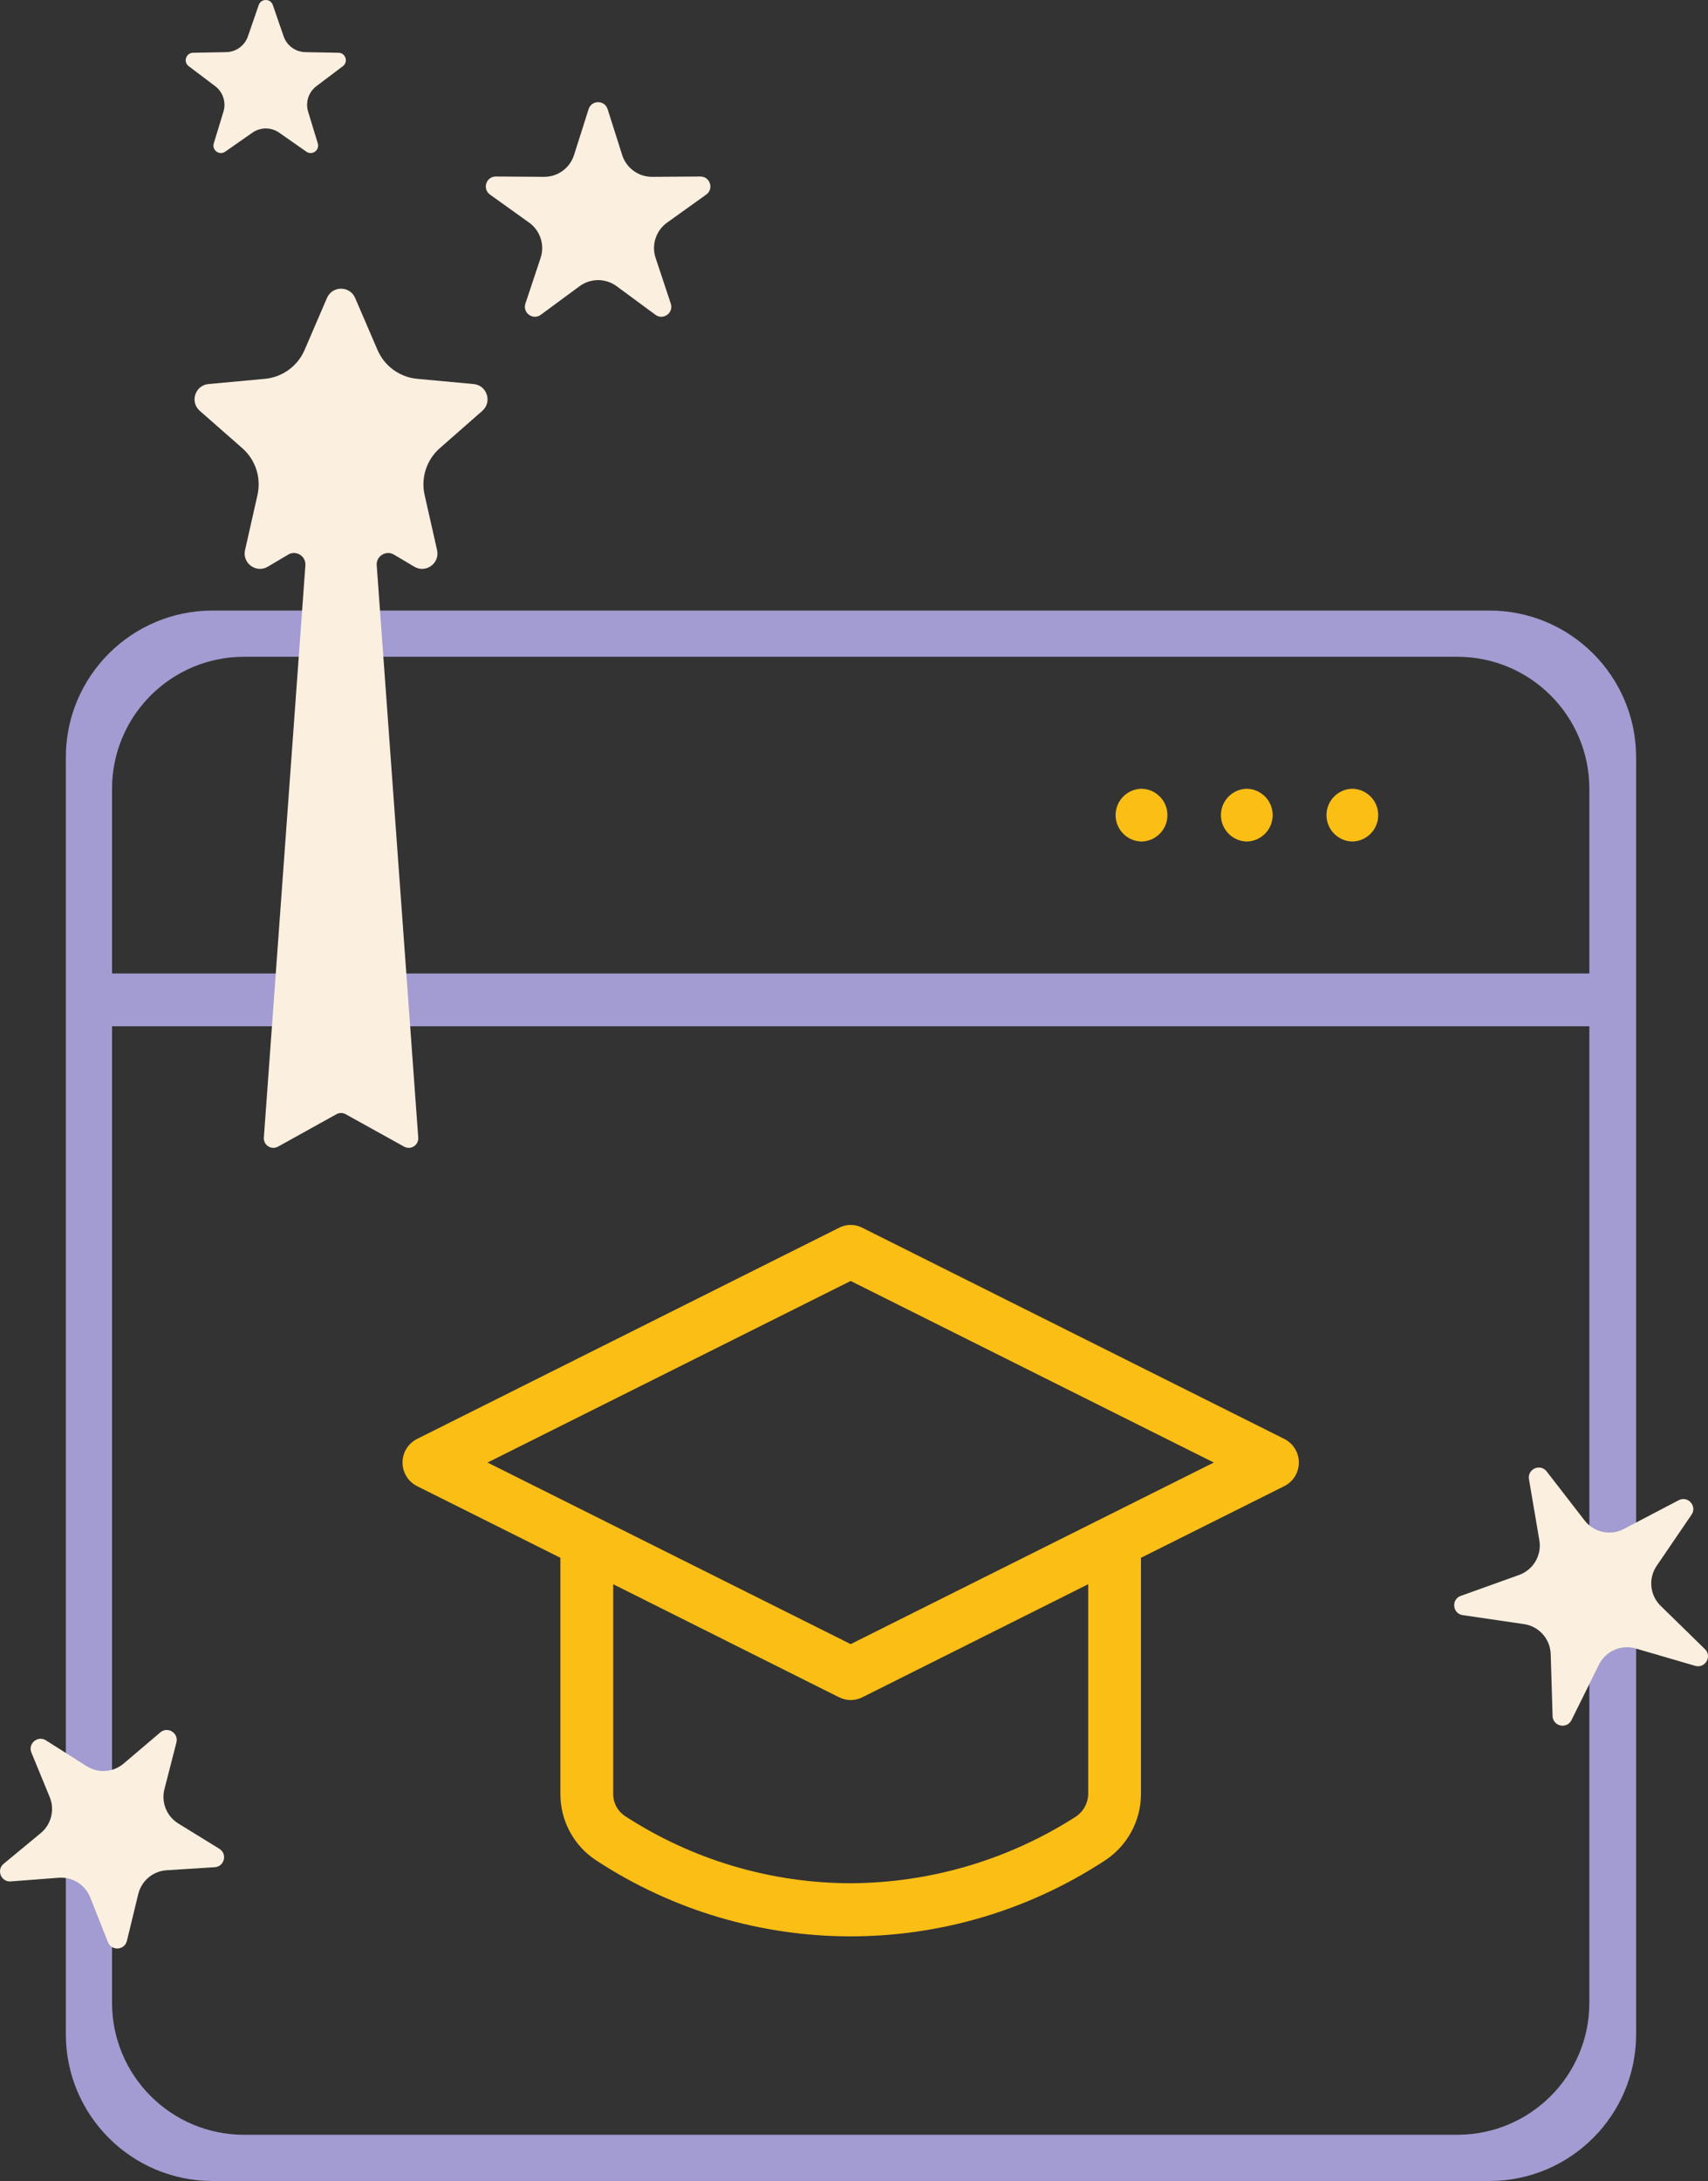
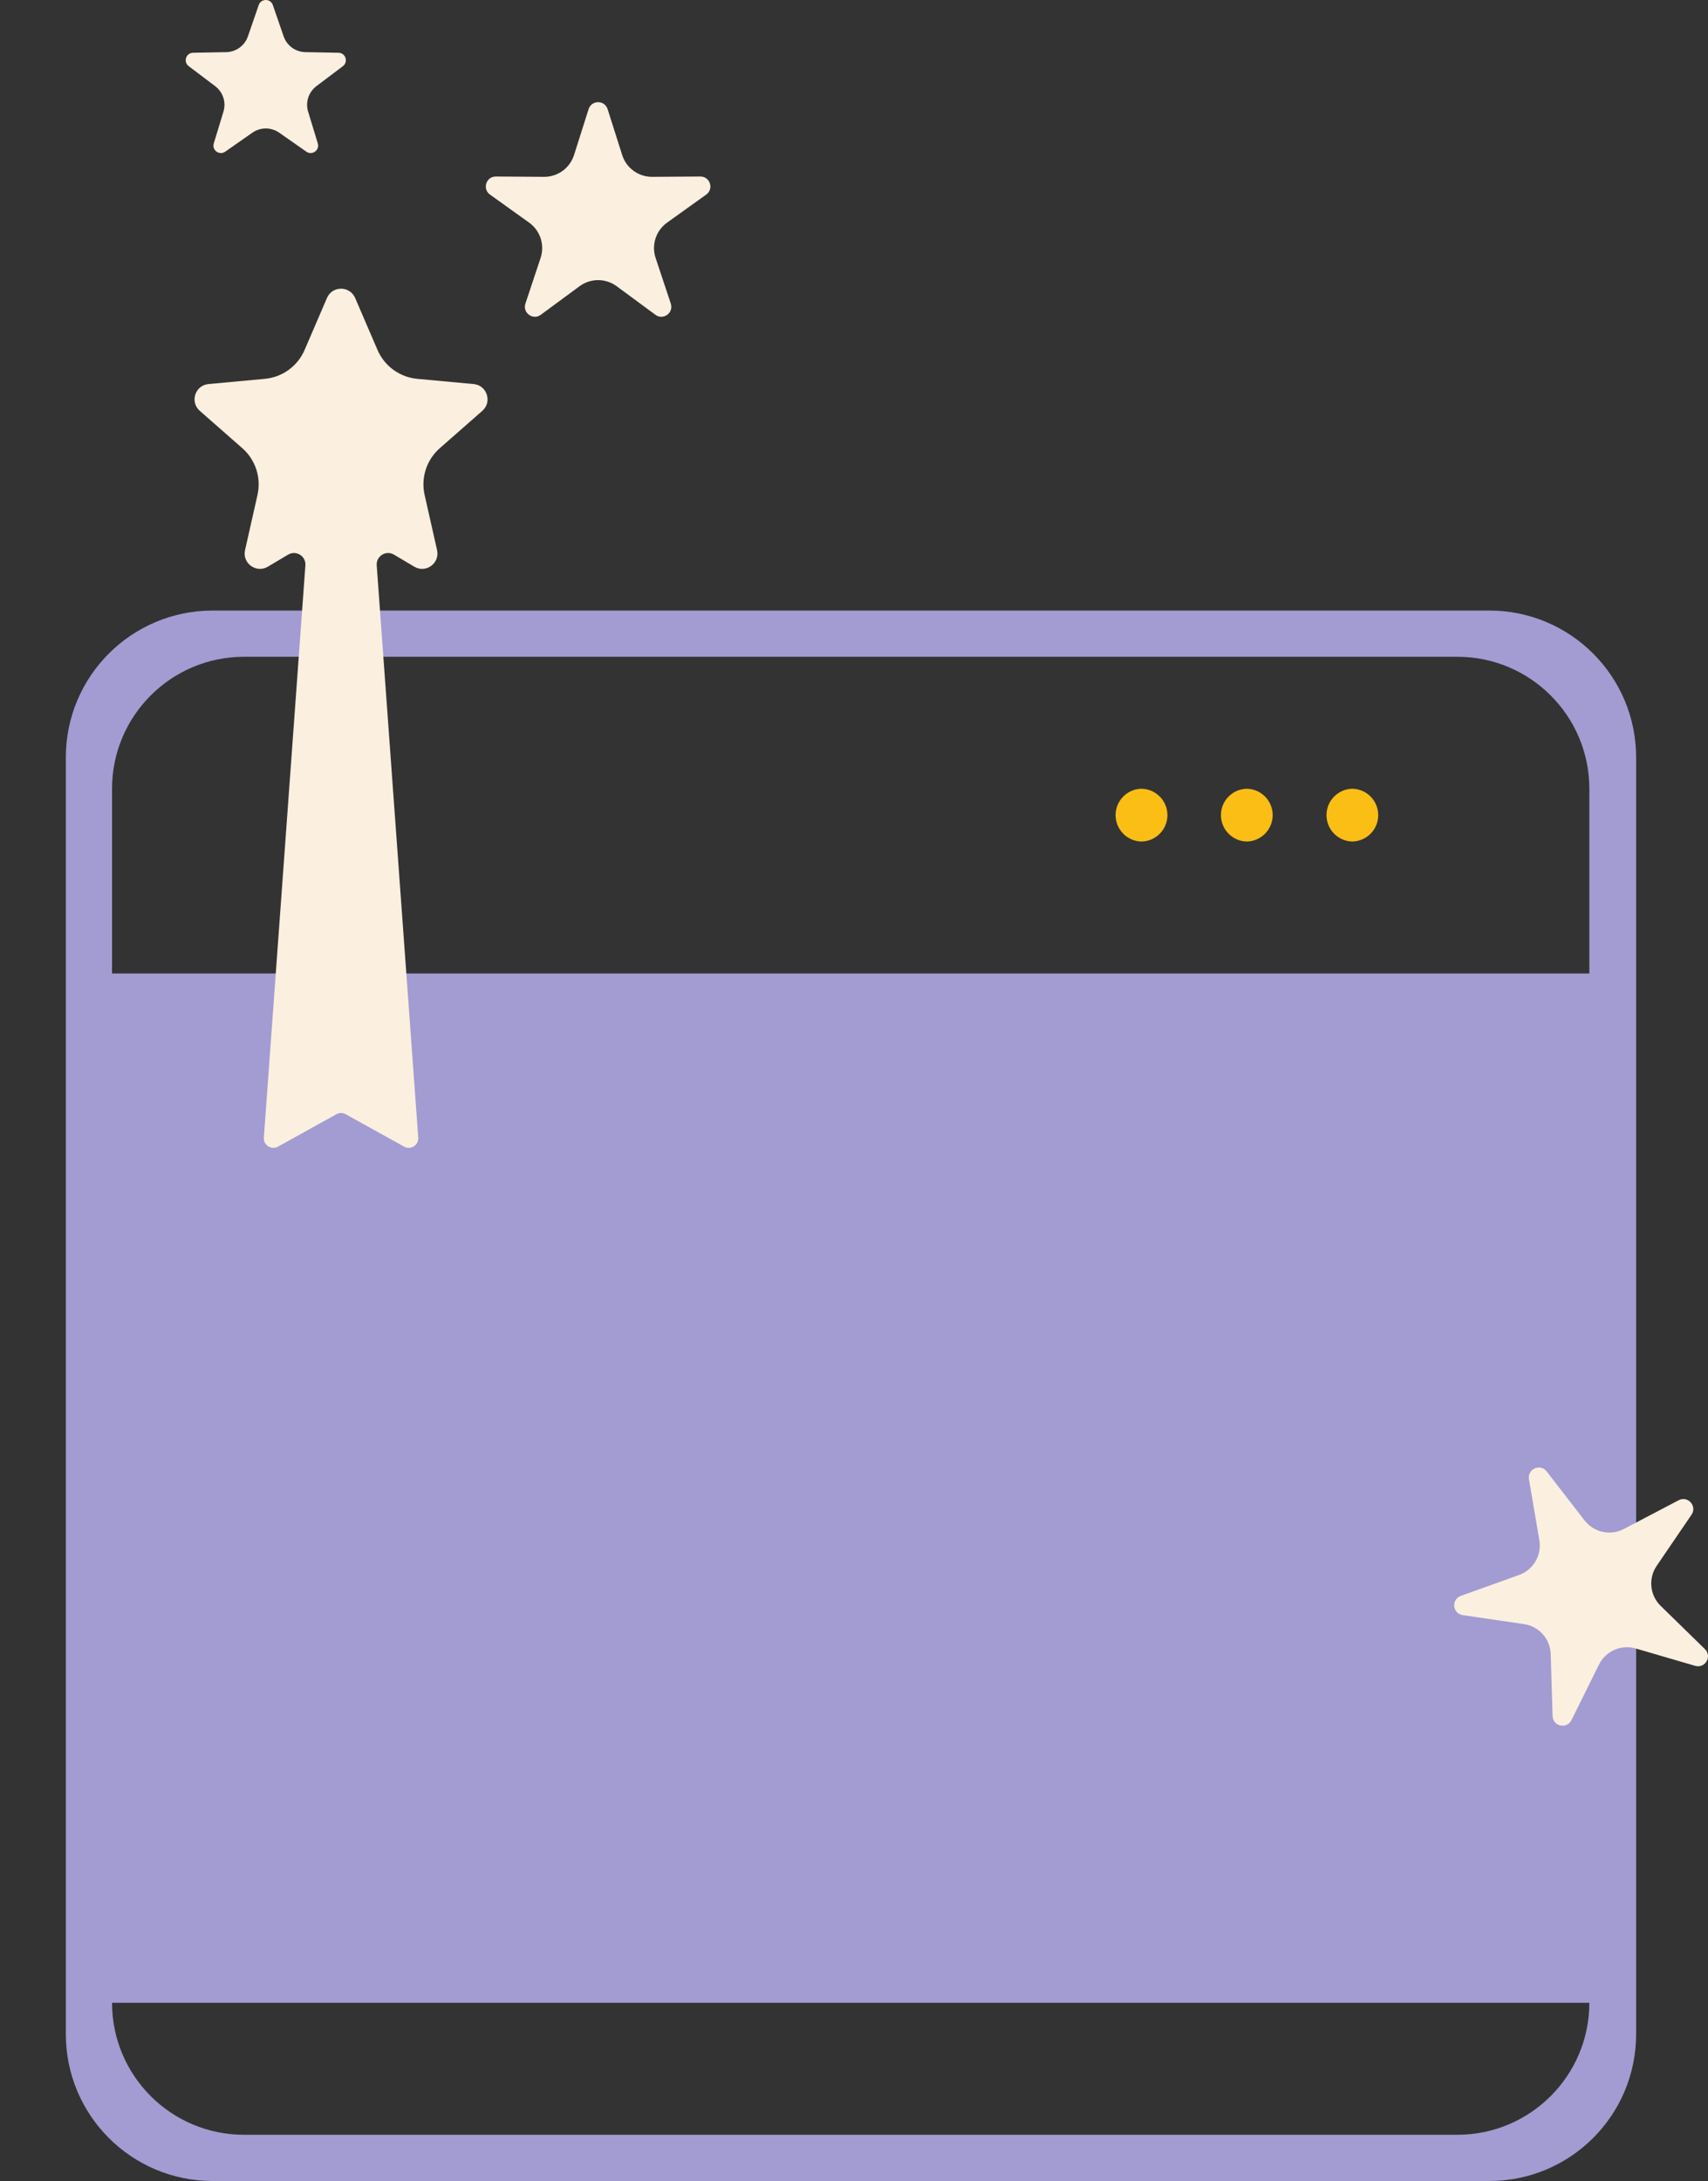
<svg xmlns="http://www.w3.org/2000/svg" id="Capa_2" data-name="Capa 2" viewBox="0 0 2201.41 2810.75">
  <rect x="0" y="0" width="2201.41" height="2810.75" fill="#333333" stroke="none" />
  <defs>
    <style>      .cls-1 {        fill: #fabe15;      }      .cls-1, .cls-2, .cls-3 {        stroke-width: 0px;      }      .cls-2 {        fill: #fbefdf;      }      .cls-3 {        fill: #a29cd2;      }    </style>
  </defs>
  <g id="Capa_1-2" data-name="Capa 1">
    <g>
      <g>
-         <path class="cls-1" d="M537.26,1915.11l185.03,92.51v304.43c-.09,34.4,17.18,66.5,45.91,85.37,198.69,130.35,455.7,130.77,654.78,1.02,29.54-18.81,47.51-51.37,47.6-86.4v-304.43l185.03-92.51c11.33-5.82,18.45-17.51,18.45-30.27s-7.11-24.42-18.42-30.27l-543.87-272.12c-9.59-5.09-21.07-5.09-30.63,0l-543.87,272.12c-11.33,5.85-18.45,17.51-18.45,30.27s7.11,24.45,18.45,30.27ZM1402.57,2312.06c-.24,12.03-6.51,23.15-16.67,29.6-86.46,55.29-186.84,84.89-289.45,85.37-103.4-.18-204.53-30.33-291.17-86.76-9.38-6.3-14.98-16.91-14.95-28.22v-270.4l290.81,145.57c4.76,2.38,9.98,3.68,15.31,3.74,5.31-.06,10.55-1.36,15.31-3.74l290.81-145.57v270.4ZM1096.43,1650.84l468.03,234.01-468.03,234.01-468.03-234.01,468.03-234.01Z" />
        <path class="cls-1" d="M1471.27,1016.49c-18.54.33-33.4,15.46-33.4,34s14.86,33.7,33.4,34.03c18.54-.33,33.4-15.46,33.4-34.03s-14.86-33.67-33.4-34Z" />
        <path class="cls-1" d="M1606.98,1016.49c-18.51.36-33.34,15.49-33.34,34s14.83,33.64,33.34,34.03c18.51-.39,33.34-15.49,33.34-34.03s-14.8-33.64-33.34-34Z" />
-         <path class="cls-3" d="M1919.55,786.85H274.08c-104.5,0-189.22,84.72-189.22,189.22v1645.47c0,104.5,84.72,189.22,189.22,189.22h1645.47c104.5,0,189.22-84.72,189.22-189.22V976.06c0-104.5-84.72-189.22-189.22-189.22ZM2048.48,2581.11c-.03,93.9-76.18,170.05-170.08,170.08H314.49c-93.93-.03-170.05-76.18-170.08-170.08v-1258.49h1904.07v1258.49ZM2048.48,1254.58H144.41v-238.08c.03-93.9,76.15-170.05,170.08-170.08h1563.92c93.9.03,170.05,76.18,170.08,170.08v238.08Z" />
+         <path class="cls-3" d="M1919.55,786.85H274.08c-104.5,0-189.22,84.72-189.22,189.22v1645.47c0,104.5,84.72,189.22,189.22,189.22h1645.47c104.5,0,189.22-84.72,189.22-189.22V976.06c0-104.5-84.72-189.22-189.22-189.22ZM2048.48,2581.11c-.03,93.9-76.18,170.05-170.08,170.08H314.49c-93.93-.03-170.05-76.18-170.08-170.08h1904.07v1258.49ZM2048.48,1254.58H144.41v-238.08c.03-93.9,76.15-170.05,170.08-170.08h1563.92c93.9.03,170.05,76.18,170.08,170.08v238.08Z" />
        <path class="cls-1" d="M1743.02,1016.49c-18.51.36-33.34,15.49-33.34,34s14.83,33.64,33.34,34.03c18.54-.39,33.34-15.49,33.34-34.03s-14.8-33.64-33.34-34Z" />
      </g>
      <path class="cls-2" d="M840.6,227.9l62.05-.42c12.54-.08,17.76,16,7.57,23.3l-50.44,36.13c-14.36,10.29-20.35,28.72-14.78,45.49l19.57,58.88c3.95,11.9-9.72,21.83-19.82,14.4l-49.95-36.81c-14.22-10.48-33.61-10.48-47.83,0l-49.95,36.81c-10.09,7.44-23.77-2.5-19.82-14.4l19.57-58.88c5.57-16.76-.42-35.2-14.78-45.49l-50.44-36.13c-10.19-7.3-4.97-23.38,7.57-23.3l62.05.42c17.66.12,33.35-11.28,38.69-28.11l18.78-59.14c3.79-11.95,20.7-11.95,24.5,0l18.78,59.14c5.35,16.84,21.03,28.23,38.69,28.11Z" />
-       <path class="cls-2" d="M229.86,2350.06l52.83,32.54c10.67,6.57,6.58,22.98-5.93,23.77l-61.92,3.9c-17.63,1.11-32.48,13.57-36.65,30.73l-14.62,60.3c-2.95,12.18-19.82,13.36-24.44,1.7l-22.84-57.69c-6.5-16.42-22.94-26.7-40.56-25.36l-61.87,4.73c-12.5.96-18.83-14.72-9.17-22.71l47.81-39.55c13.61-11.26,18.3-30.07,11.58-46.41l-23.61-57.38c-4.77-11.59,8.18-22.46,18.77-15.74l52.39,33.24c14.92,9.46,34.25,8.12,47.71-3.32l47.27-40.19c9.55-8.12,23.89.84,20.77,12.99l-15.43,60.1c-4.39,17.11,2.87,35.09,17.91,44.35Z" />
      <path class="cls-2" d="M2092.91,1970.48l70.69-37.05c11.85-6.21,24.12,7.56,16.59,18.62l-44.94,65.96c-11.01,16.15-8.84,37.87,5.14,51.53l57.08,55.78c9.57,9.35.26,25.27-12.58,21.53l-76.61-22.36c-18.76-5.48-38.75,3.3-47.42,20.81l-35.41,71.52c-5.94,11.99-23.96,8.06-24.36-5.31l-2.41-79.77c-.59-19.54-15.11-35.84-34.45-38.67l-78.96-11.57c-13.24-1.94-15.07-20.29-2.48-24.81l75.12-26.95c18.4-6.6,29.41-25.45,26.13-44.71l-13.39-78.68c-2.25-13.19,14.64-20.6,22.83-10.02l48.84,63.12c11.96,15.46,33.29,20.11,50.6,11.04Z" />
      <path class="cls-2" d="M393.56,67.2l42.76.79c9.13.17,12.9,11.78,5.61,17.28l-34.13,25.77c-10.1,7.63-14.36,20.74-10.67,32.85l12.47,40.92c2.66,8.73-7.21,15.91-14.7,10.68l-35.06-24.5c-10.37-7.25-24.17-7.25-34.54,0l-35.06,24.5c-7.48,5.23-17.36-1.94-14.7-10.68l12.47-40.92c3.69-12.1-.57-25.22-10.67-32.85l-34.13-25.77c-7.29-5.5-3.52-17.11,5.61-17.28l42.76-.79c12.65-.23,23.81-8.34,27.94-20.3l13.96-40.43c2.98-8.63,15.19-8.63,18.17,0l13.96,40.43c4.13,11.96,15.29,20.07,27.94,20.3Z" />
      <path class="cls-2" d="M610.43,494.95l-72.62-6.72c-22.61-2.09-42.27-16.37-51.24-37.23l-28.83-66.99c-6.86-15.94-29.45-15.94-36.31,0l-28.83,66.99c-8.98,20.86-28.64,35.14-51.25,37.23l-72.62,6.72c-17.28,1.6-24.26,23.09-11.22,34.53l54.8,48.12c17.06,14.98,24.57,38.09,19.57,60.24l-16.05,71.14c-3.82,16.92,14.46,30.2,29.38,21.34l26.14-15.53c10.26-6.09,23.13,1.86,22.27,13.76l-53.55,737.86c-.44,9.62,9.83,15.99,18.25,11.32l75.3-41.79c3.71-2.06,8.22-2.06,11.93,0l75.3,41.79c8.42,4.67,18.69-1.7,18.25-11.32l-53.55-737.86c-.86-11.9,12.01-19.85,22.27-13.76l26.14,15.53c14.92,8.86,33.19-4.42,29.38-21.34l-16.05-71.14c-5-22.15,2.51-45.26,19.57-60.24l54.8-48.12c13.04-11.45,6.05-32.94-11.22-34.53Z" />
    </g>
  </g>
</svg>